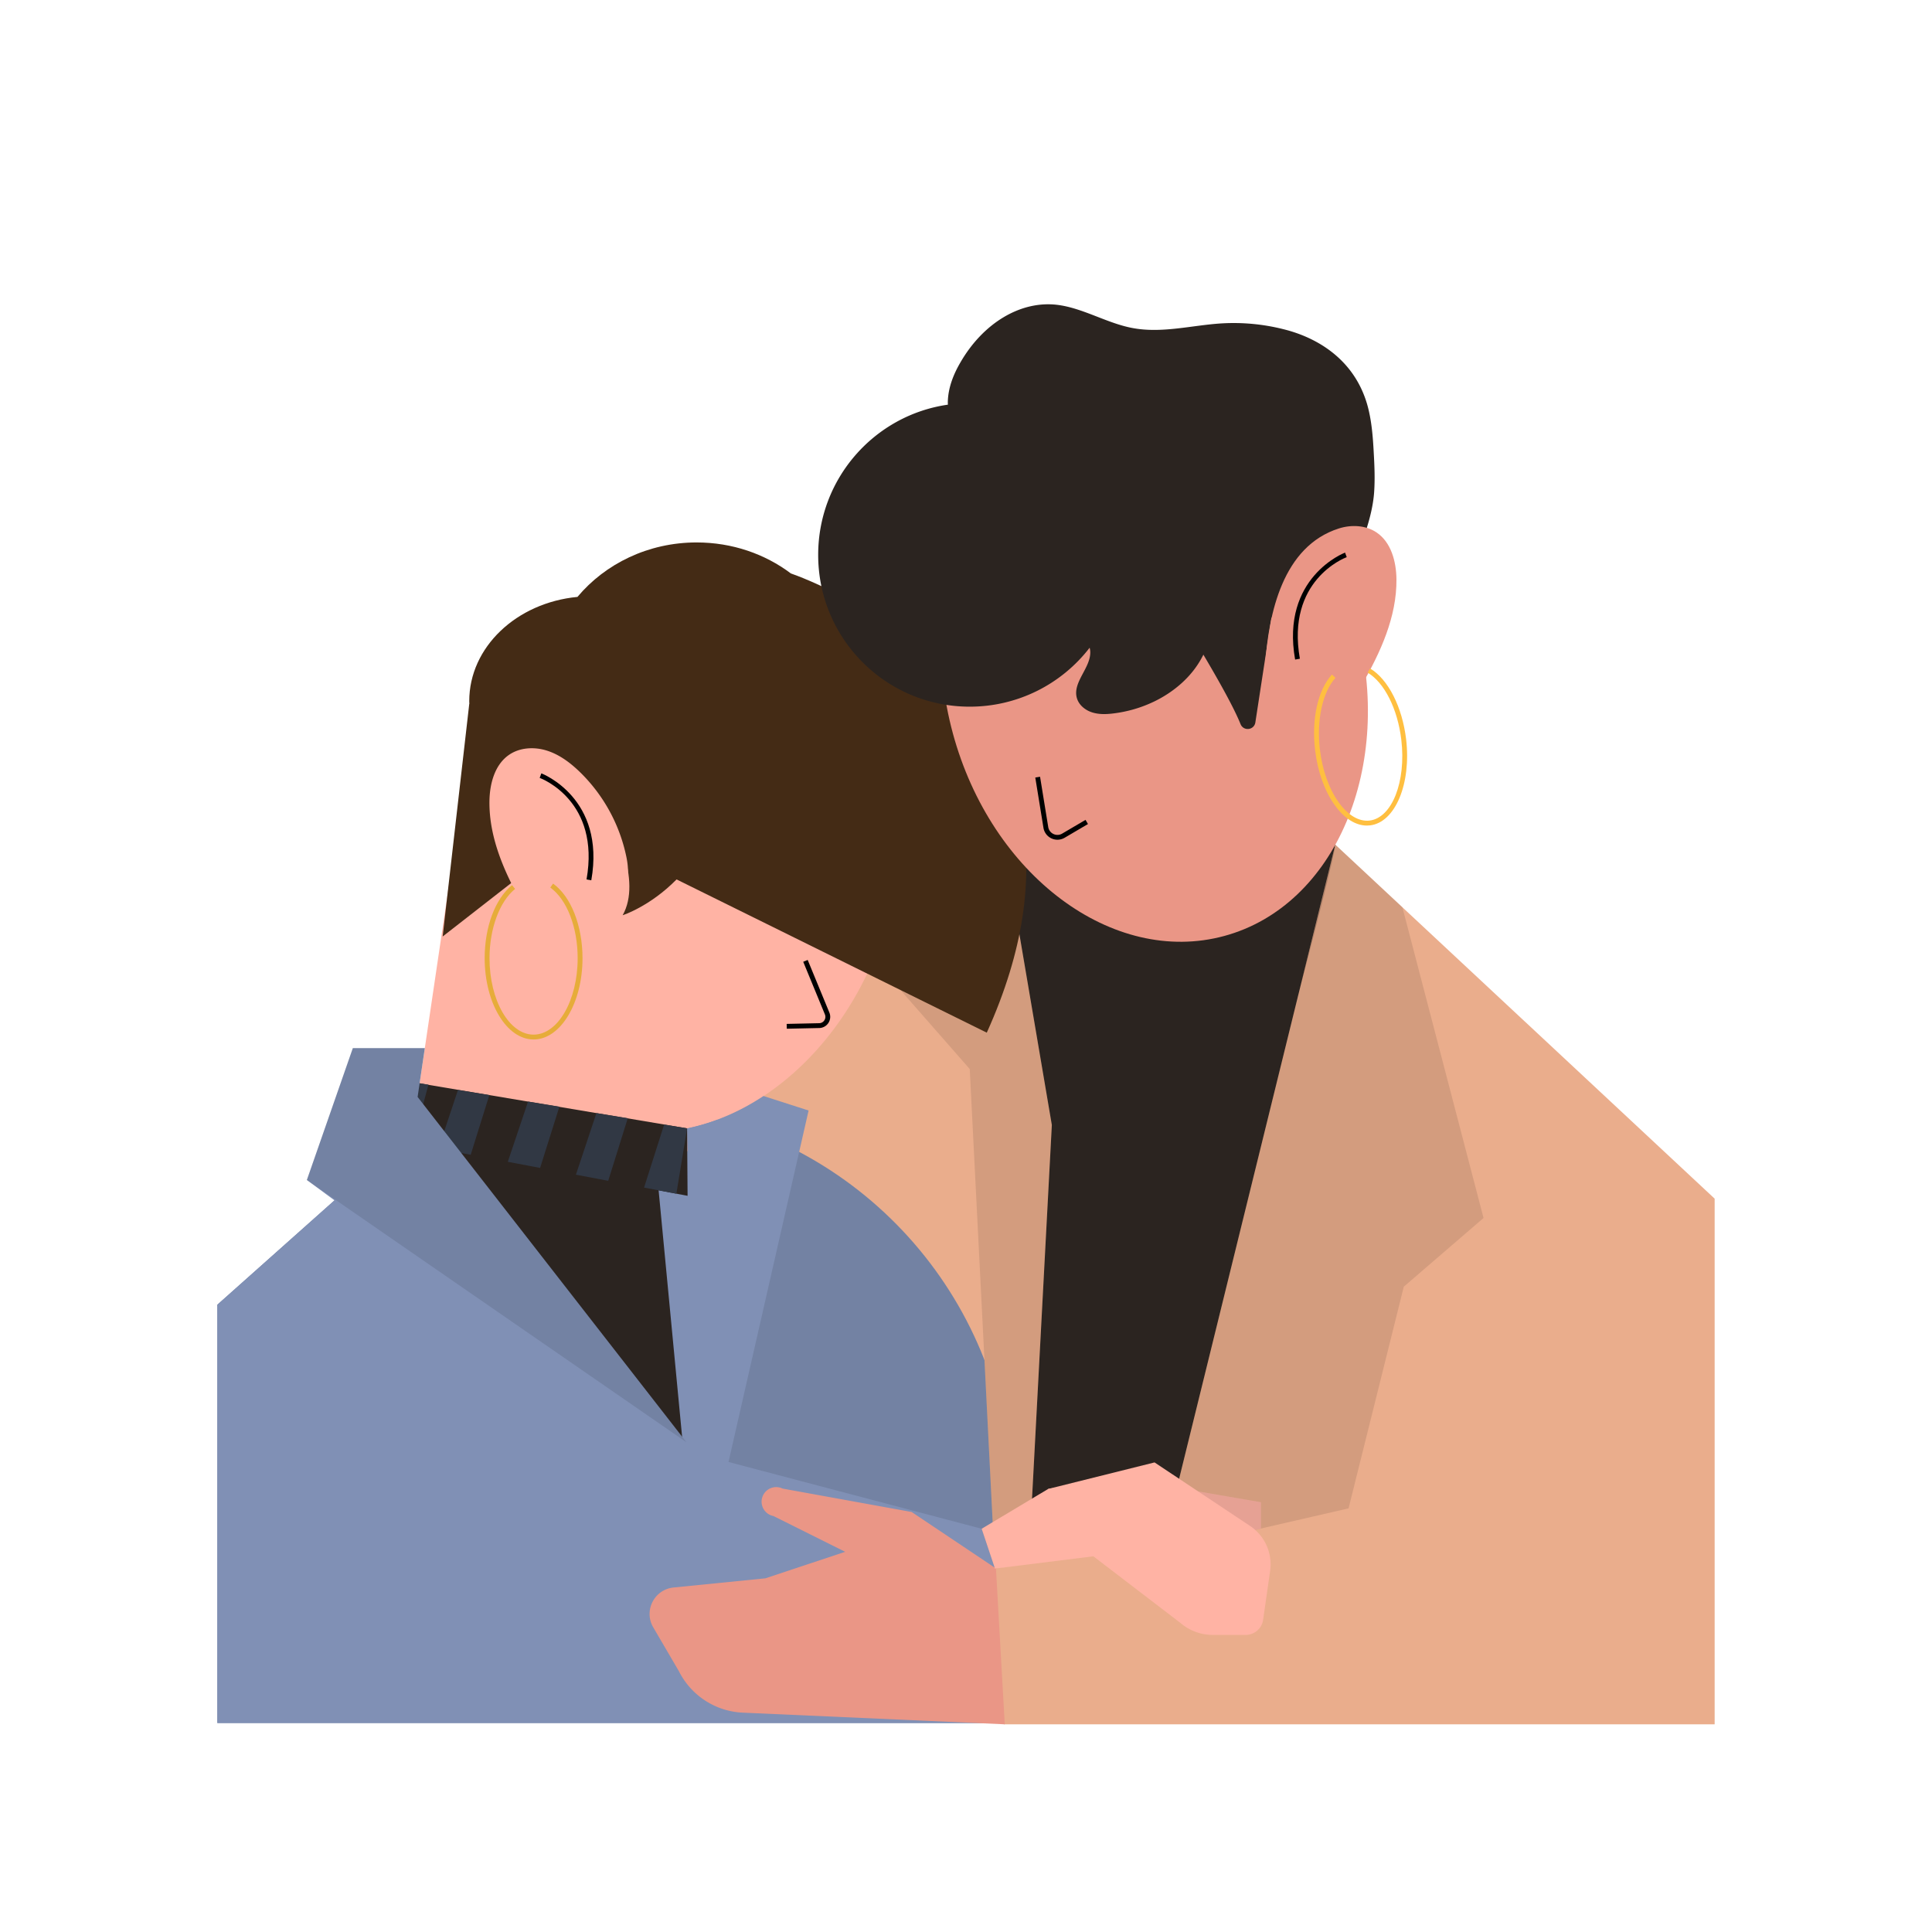
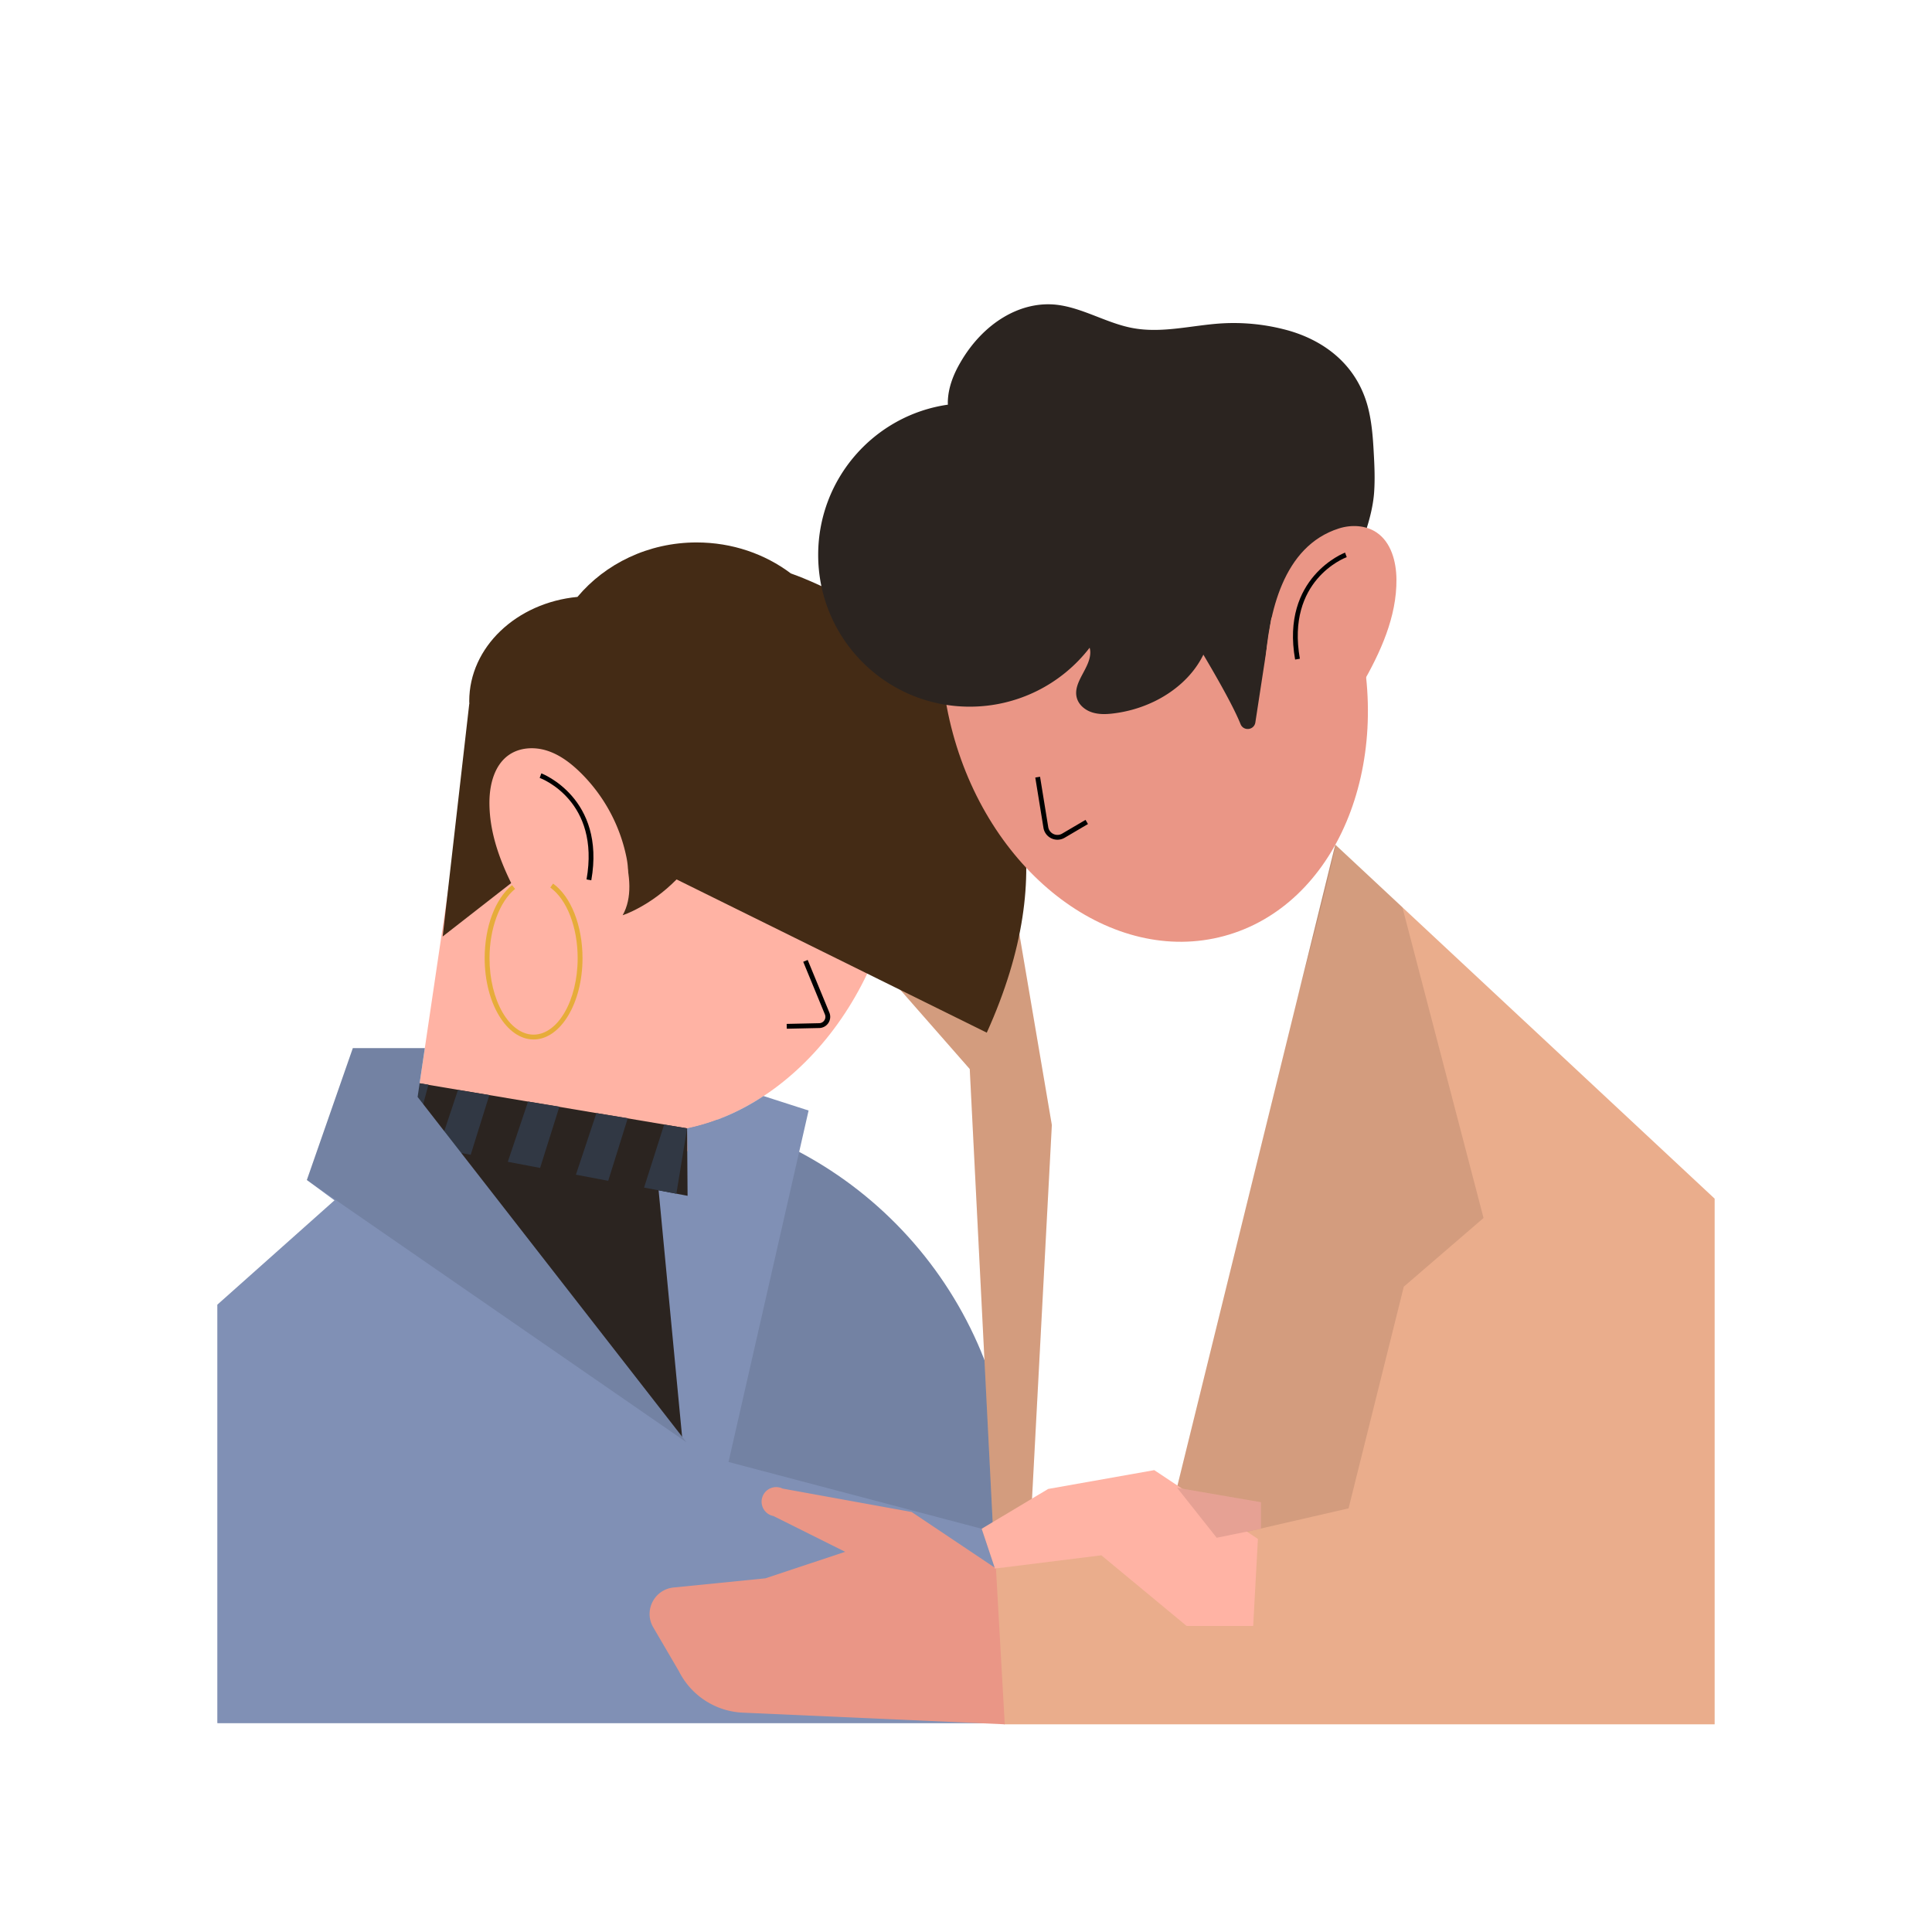
<svg xmlns="http://www.w3.org/2000/svg" data-bbox="22.5 31.5 155 147" width="200" height="200" viewBox="0 0 200 200" data-type="color">
  <g>
-     <path d="M94.501 85.212L61.77 120.238l44.471 46.048 3.645-68.569-15.385-12.505z" fill="#eaad8c" data-color="1" />
-     <path fill="#8090b5" d="M34.883 124.032c5.415-5.269 9.604-12.274 17.707-12.274l18.357 3.384c19.567 3.634 33.777 20.728 33.777 40.649v22.574H22.5v-43.303l12.383-11.03z" data-color="2" />
+     <path fill="#8090b5" d="M34.883 124.032c5.415-5.269 9.604-12.274 17.707-12.274l18.357 3.384c19.567 3.634 33.777 20.728 33.777 40.649v22.574H22.5l12.383-11.03z" data-color="2" />
    <path opacity=".1" d="M22.5 135.062v43.303h82.224v-22.574c0-19.921-14.21-37.014-33.777-40.649l-18.357-3.384-17.707 12.274-12.383 11.03z" />
    <path d="M34.883 124.032l12.253 1.494 23.638 24.593 30.846 8.138 1.377 4.13.824 15.978H22.5v-43.303l12.383-11.03z" fill="#8090b5" data-color="2" />
-     <path d="M107.346 84.841l-9.229 10.725 9.229 24.617-1.079 41.735 22.798-5.255 9.164-69.224-30.883-2.598z" fill="#2b2420" data-color="3" />
    <path d="M108.886 116.459l-2.481 46.779-2.645.475-.727-.747-2.645-52.3-10.543-12.022 11.056-8.228 4.128 3.357 3.857 22.686z" fill="#eaad8c" data-color="1" />
    <path d="M108.886 116.459l-2.481 46.779-2.645.475-.679.126-.048-.873-2.645-52.3-10.543-12.022 11.056-8.228 4.128 3.357 3.857 22.686z" opacity=".1" />
    <path d="M46.912 88.661l-3.683 24.895 27.949 5.629-.494-23.548-23.772-6.976z" fill="#ffb3a4" data-color="4" />
    <path d="M80.053 64.24c11.249 4.018 16.211 18.91 11.084 33.263-5.127 14.352-18.402 22.73-29.65 18.712s-16.212-18.91-11.085-33.263c5.127-14.352 18.402-22.73 29.65-18.712z" fill="#ffb3a4" data-color="4" />
    <path fill="#442b15" d="M102.151 106.901L70.039 91.037c-2.771 2.814-5.581 3.707-5.581 3.707 1.008-1.785.795-4.143.136-6.394l-3.411-1.679 1.783-2.368c-.155-.33-.32-.631-.485-.922-.426.039-.862.058-1.298.058-.455 0-.901-.019-1.337-.068l-6.89 8.015-7.132 5.56 2.752-24.073h.01c-.01-.097-.01-.194-.01-.291 0-5.589 4.893-10.188 11.202-10.79 2.878-3.435 7.335-5.638 12.335-5.638 3.692 0 7.074 1.194 9.748 3.202.01.01.01.01.019.01 1.938.679 35.872 13.021 20.271 47.535z" data-color="5" />
    <path fill="#ffb3a4" d="M64.163 92.431c.976-.852.949-2.369.696-3.641a17.088 17.088 0 00-4.858-8.898c-.974-.939-2.087-1.776-3.376-2.185s-2.777-.343-3.898.413c-1.514 1.02-2.04 3.018-2.06 4.845-.042 3.889 1.657 7.579 3.592 10.952l9.904-1.486z" data-color="4" />
    <path fill="#ffbf40" d="M55.237 107.605c-2.792 0-5.063-3.773-5.063-8.412 0-3.248 1.085-6.145 2.832-7.562l.314.389c-1.607 1.303-2.646 4.119-2.646 7.173 0 4.362 2.047 7.912 4.563 7.912s4.563-3.55 4.563-7.912c0-3.209-1.113-6.082-2.835-7.317l.291-.406c1.85 1.326 3.044 4.357 3.044 7.723 0 4.639-2.271 8.412-5.063 8.412z" data-color="6" />
    <path opacity=".1" d="M55.237 107.605c-2.792 0-5.063-3.773-5.063-8.412 0-3.248 1.085-6.145 2.832-7.562l.314.389c-1.607 1.303-2.646 4.119-2.646 7.173 0 4.362 2.047 7.912 4.563 7.912s4.563-3.55 4.563-7.912c0-3.209-1.113-6.082-2.835-7.317l.291-.406c1.85 1.326 3.044 4.357 3.044 7.723 0 4.639-2.271 8.412-5.063 8.412z" />
    <path d="M102.997 162.387l.916 16.113H177.5v-54.416l-39.271-36.645-17.523 71.151-17.709 3.797z" fill="#eaad8c" data-color="1" />
    <path d="M153.576 126.085l-8.256 7.112-5.717 22.948-16.163 3.716-3.343.767.184-1.951.426-.087 13.915-56.53.039-.156 3.566-14.467 6.948 6.482 8.401 32.166z" opacity=".1" />
    <path opacity=".1" d="M134.264 103.36l1.076-4.153 2.888-11.77c.222-.078-2.792 11.789-3.964 15.923z" />
-     <path opacity=".1" d="M134.264 103.36l1.076-4.153 2.888-11.77c.222-.078-2.792 11.789-3.964 15.923z" />
    <path d="M140.388 64.602c3.985 14.712-2.131 29.17-13.66 32.292-11.529 3.123-24.105-6.272-28.09-20.984-3.984-14.712 2.132-29.17 13.66-32.292 11.53-3.123 24.106 6.272 28.09 20.984z" fill="#ea9686" data-color="7" />
    <path fill="#2b2420" d="M142.248 50.973c-.359 5.036-4.535 12.808-7.975 14.37l-2.655-1.407-1.667 10.868c-.145.796-1.231.902-1.531.155-.698-1.737-2.297-4.57-3.847-7.19-.048.107-.107.204-.155.301-1.076 2.018-2.917 3.58-4.981 4.57a13.422 13.422 0 01-4.176 1.213c-.746.097-1.521.116-2.229-.116-.717-.233-1.366-.776-1.56-1.494-.446-1.63 1.424-3.076 1.395-4.755a2.07 2.07 0 00-.068-.437 15.644 15.644 0 01-12.413 6.103c-8.673 0-15.688-7.035-15.688-15.709 0-7.918 5.833-14.467 13.43-15.554-.01-.078-.01-.155-.01-.233.019-1.523.601-2.93 1.289-4.114 2.374-4.124 6.269-6.443 10.039-5.987 2.626.32 5.107 1.882 7.723 2.387 3.072.602 6.182-.272 9.283-.466a21.096 21.096 0 016.415.602c3.537.873 7.335 3.154 8.673 7.821.446 1.572.581 3.27.669 4.958.078 1.368.136 2.746.039 4.114z" data-color="3" />
    <path fill="#ea9686" d="M130.966 68.825c.362-5.332 1.829-12.275 7.636-14.12 1.289-.409 2.777-.343 3.898.413 1.514 1.02 2.04 3.018 2.06 4.845.042 3.889-1.657 7.579-3.592 10.952" data-color="7" />
    <path d="M44.604 114.033l4.228 15.498 25.372 23.807v-32.586l-29.6-6.719z" fill="#2b2420" data-color="3" />
    <path fill="#8090b5" d="M83.705 114.961l-9.501 41.702-2.85-.139-3.625-38.026 3.456.692-.058-2.384c2.727-.558 5.415-1.692 7.911-3.346l4.667 1.501z" data-color="2" />
-     <path fill="#ffbf40" d="M141.505 85.462c-1.178 0-2.353-.743-3.339-2.123-1.048-1.465-1.769-3.487-2.028-5.693-.38-3.222.288-6.216 1.742-7.815l.369.337c-1.339 1.471-1.973 4.384-1.615 7.419.251 2.124.939 4.063 1.938 5.461.968 1.354 2.111 2.022 3.203 1.898 2.324-.275 3.799-4.023 3.289-8.355-.377-3.191-1.745-5.924-3.486-6.961l.256-.43c1.869 1.114 3.332 3.992 3.727 7.332.543 4.606-1.129 8.603-3.727 8.91-.109.014-.219.02-.329.02z" data-color="6" />
    <path d="M41.111 111.757l30.017 5.05.05 6.983-31.814-6.017 1.747-6.016z" fill="#2b2420" data-color="3" />
    <path d="M41.111 111.757l3.242.529-1.644 6.12-3.345-.633 1.747-6.016z" fill="#313844" data-color="8" />
    <path d="M47.412 112.833l3.243.529-1.929 6.182-3.345-.633 2.031-6.078z" fill="#313844" data-color="8" />
    <path d="M54.665 114.033l3.243.529-1.997 6.341-3.345-.633 2.099-6.237z" fill="#313844" data-color="8" />
    <path d="M61.743 115.229l3.243.529-2.024 6.478-3.345-.633 2.126-6.374z" fill="#313844" data-color="8" />
    <path d="M68.75 116.42l2.378.387-1.11 6.764-3.345-.633 2.077-6.518z" fill="#313844" data-color="8" />
    <path d="M43.977 108.501h-7.452l-4.76 13.655 42.439 31.182-30.975-39.782.748-5.055z" fill="#8090b5" data-color="2" />
    <path d="M43.977 108.501h-7.452l-4.76 13.655 39.296 27.146-27.832-35.746.748-5.055z" opacity=".1" />
    <path fill="#ea9686" d="M103.102 162.365l-8.728-5.844-13.358-2.423a1.511 1.511 0 10-.949 2.841l7.423 3.703-8.261 2.747-9.497.948c-1.998.199-3.12 2.395-2.108 4.125l2.656 4.542a7.795 7.795 0 006.681 4.293l27.051 1.203-.91-16.135z" data-color="7" />
    <path d="M108.504 154.136l10.984-1.948 10.731 7.123-.49 9.011h-6.885l-8.833-7.318-11.015 1.374-1.376-4.121 6.884-4.121z" fill="#ffb3a4" data-color="4" />
    <path d="M121.855 154.017l8.678 1.492v2.748l-4.582.93-4.096-5.17z" fill="#ffb3a4" data-color="4" />
    <path d="M121.855 154.017l8.678 1.492v2.748l-4.582.93-4.096-5.17z" opacity=".1" />
-     <path fill="#ffb3a4" d="M108.504 154.136l11.015-2.747 9.881 6.572a4.774 4.774 0 012.084 4.65l-.726 5.07a1.827 1.827 0 01-1.809 1.566h-3.402a5.138 5.138 0 01-3.338-1.232l-10.951-8.384-2.754-5.495z" data-color="4" />
    <path d="M61.21 91.128l-.492-.087c1.429-8.082-4.593-10.419-4.851-10.515l.173-.469c.068.025 6.674 2.568 5.17 11.071z" />
    <path d="M134.07 68.277c-1.504-8.502 5.103-11.047 5.169-11.071l.174.469c-.257.096-6.279 2.434-4.851 10.516l-.492.086z" />
    <path d="M81.447 106.494l-.011-.5 3.362-.073a.65.65 0 00.538-.298.648.648 0 00.058-.611l-2.245-5.449.462-.19 2.245 5.448a1.159 1.159 0 01-1.046 1.6l-3.363.073z" />
    <path d="M109.466 86.927a1.465 1.465 0 01-1.448-1.232l-.846-5.206.494-.08.846 5.206c.052.32.25.583.543.721a.954.954 0 00.901-.042l2.417-1.421.254.431-2.417 1.421a1.473 1.473 0 01-.744.202z" />
  </g>
</svg>